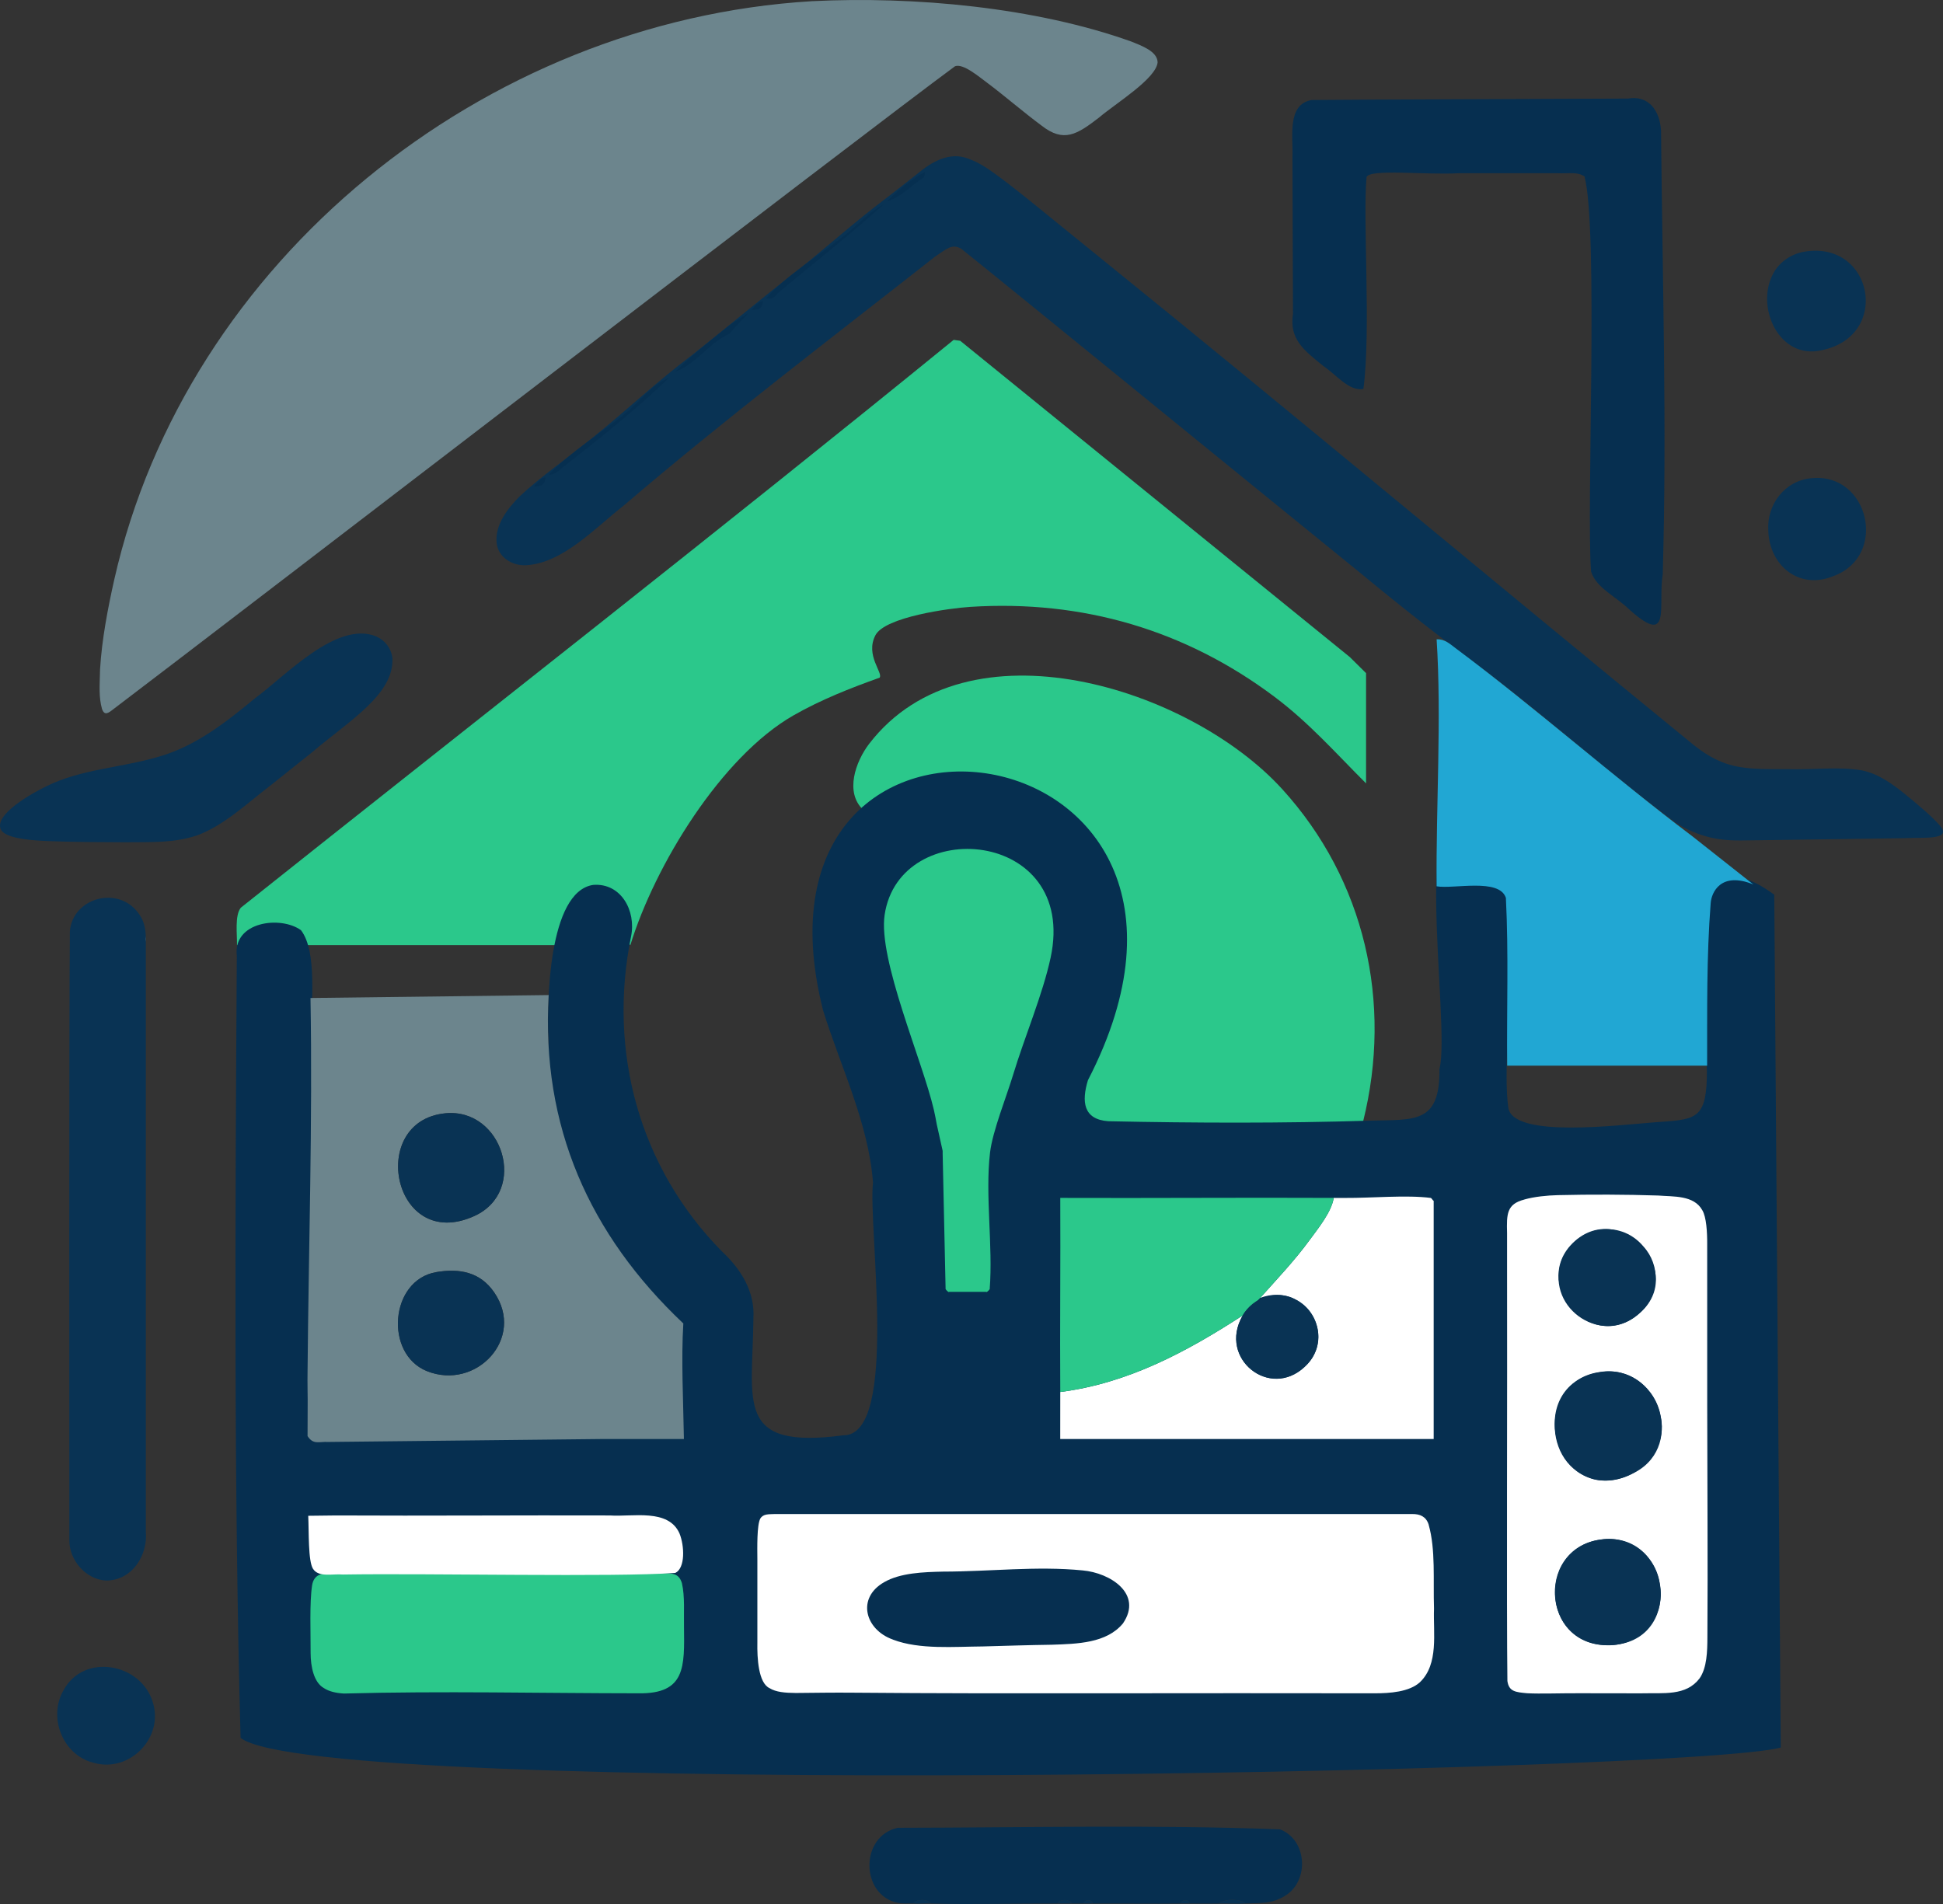
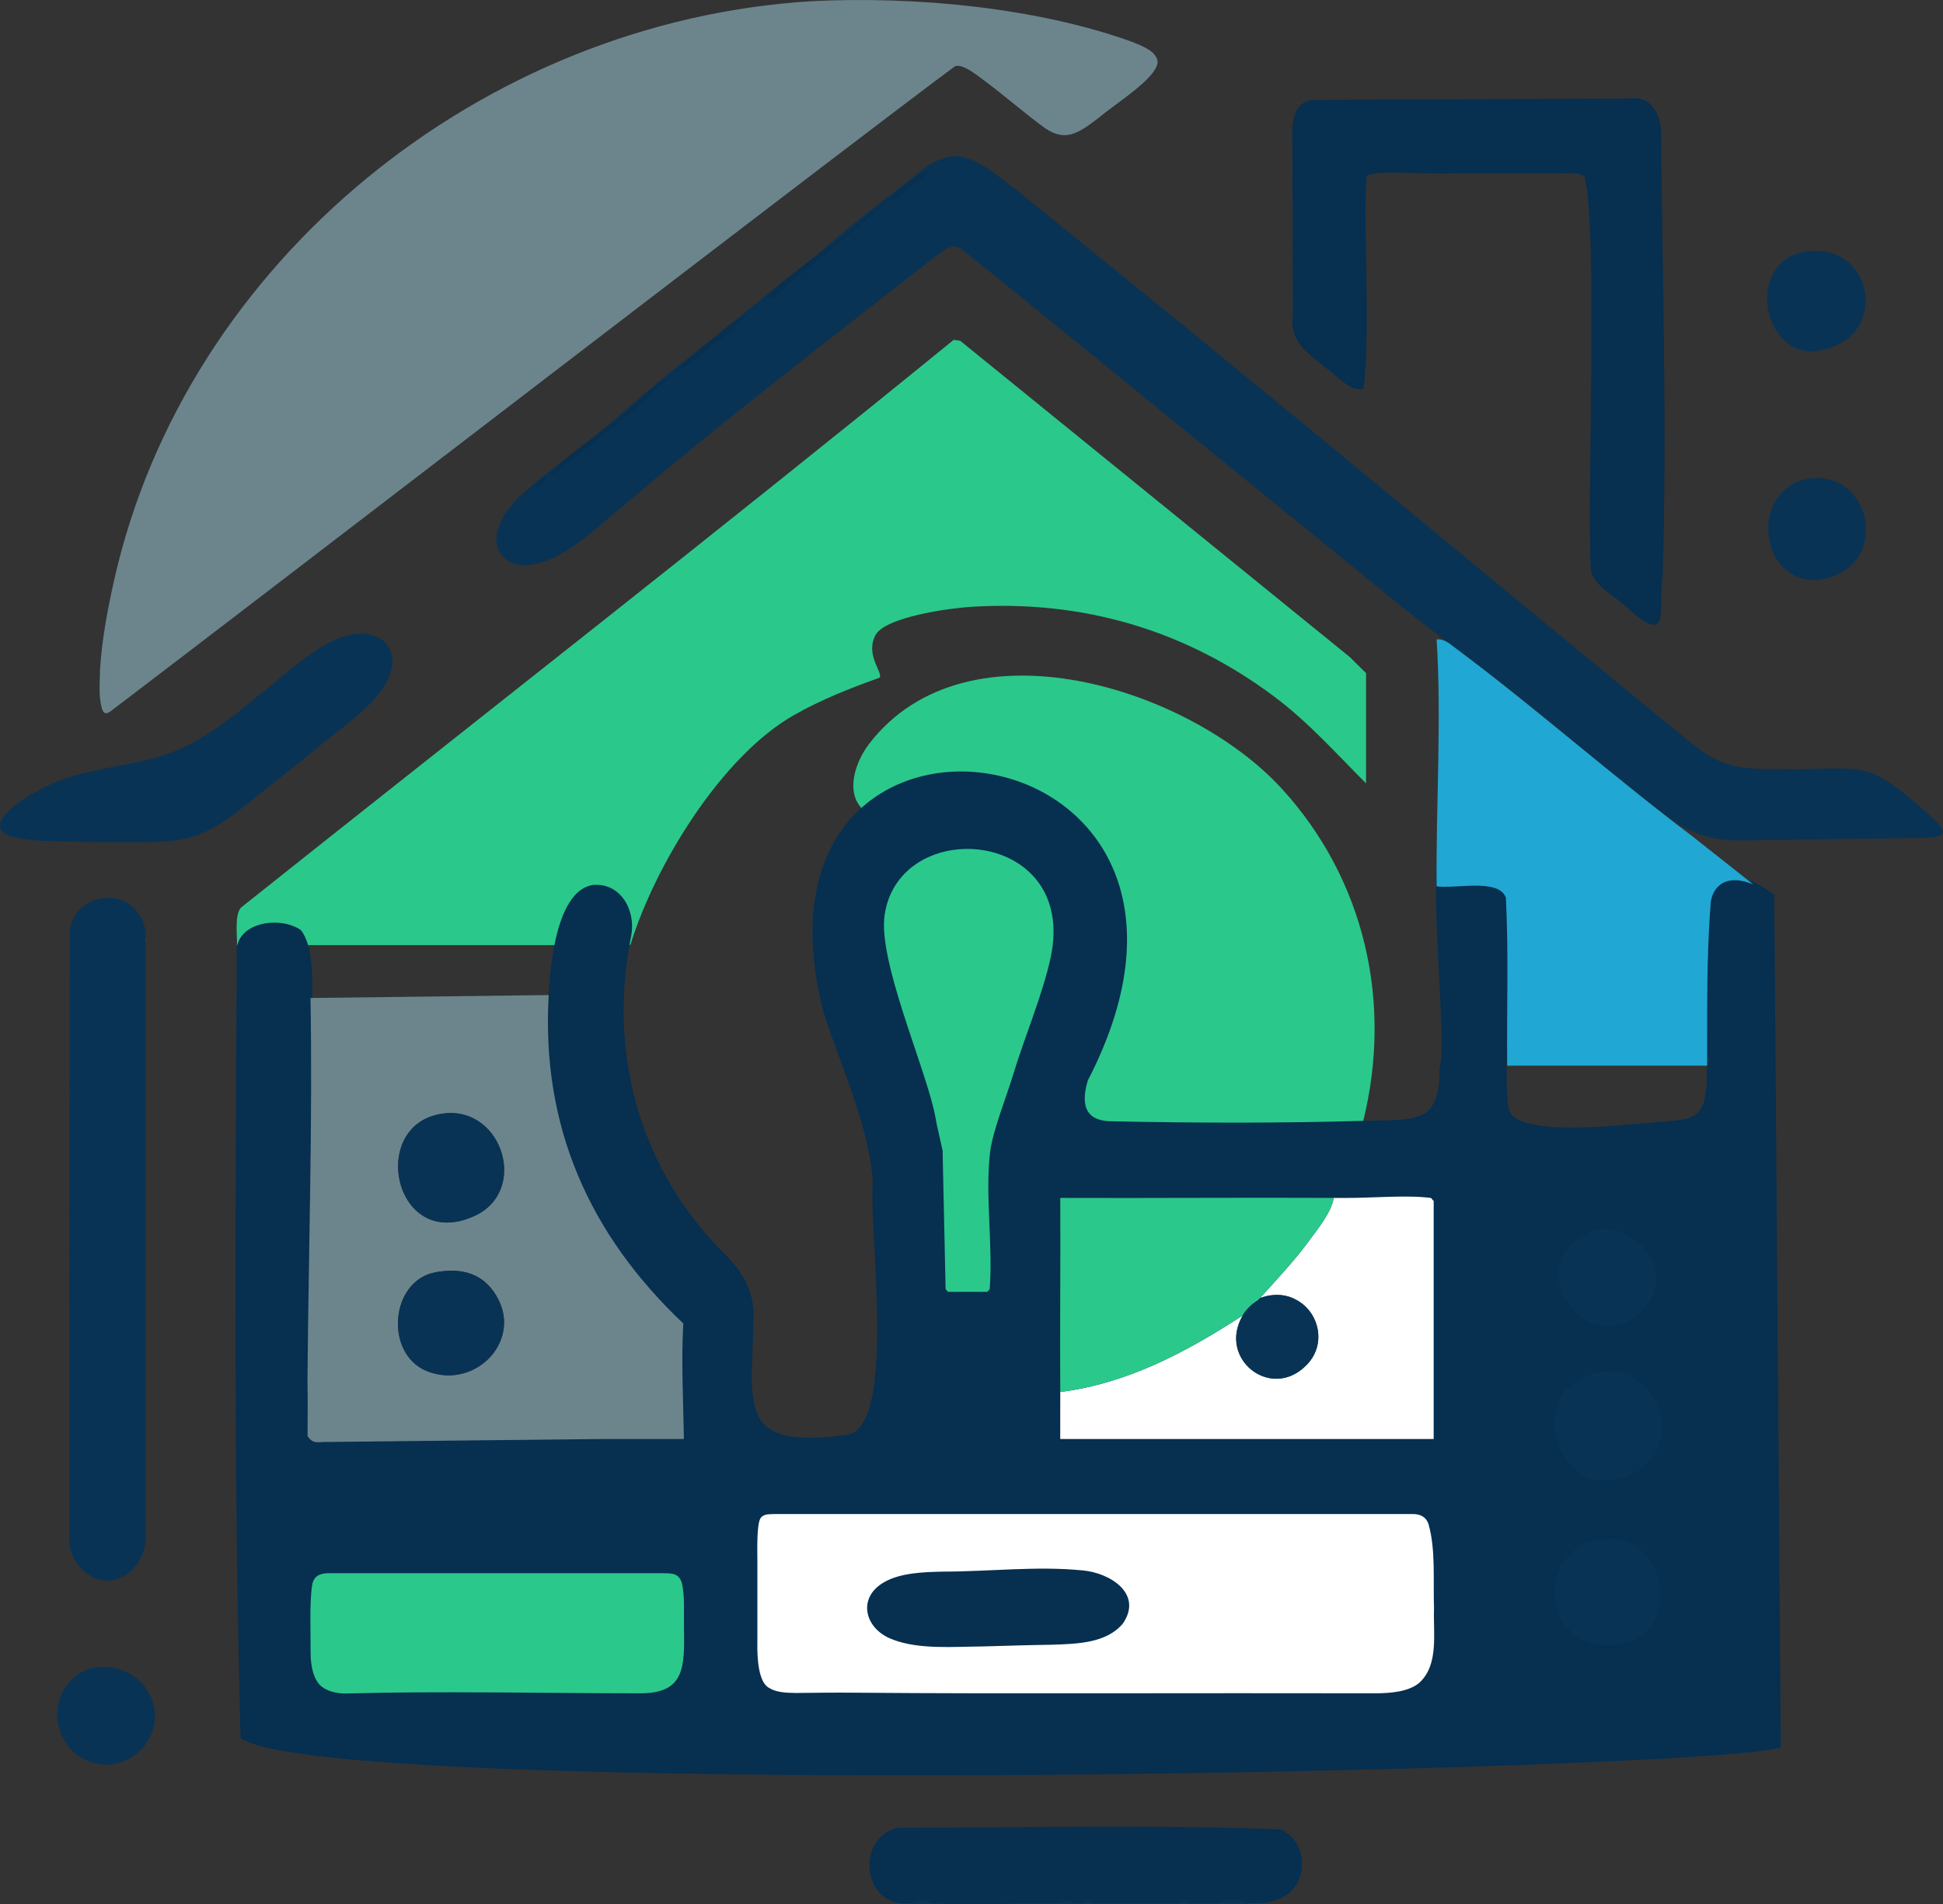
<svg xmlns="http://www.w3.org/2000/svg" id="Warstwa_1" baseProfile="tiny-ps" version="1.2" viewBox="0 0 660.82 647.61">
  <rect x="0" y="0" width="660.82" height="647.61" fill="#333333" stroke="none" />
  <title>plans-ideas-for-home.com</title>
-   <path d="M329.58,54.08c2.93,1,6.02,2.97,9.03,5.18,6.06,4.41,12.32,9.55,18.19,14.32,5.69,4.64,11.18,9.09,16.83,13.65,67.9,54.9,134.93,111.09,202.58,166.31,3.01,2.37,6.09,4.34,9.43,5.65,6.57,2.77,14.93,2.38,22.4,2.42,8.46.27,17.21-.95,25.19.42,5.39,1.07,10.11,4.41,14.37,7.83,4.48,3.61,9.34,7.77,11.65,10.37,5.6,5.77-4.99,4.49-11.9,4.86-14.99.19-34.13.5-48.74.69-5.75-.02-10.74.51-16.79-.9-4.19-.99-8.25-2.68-11.9-5.06-21.99-16.34-42.82-34.97-64.65-51.61-15.85-11.72-27.35-20.71-43.14-33.75-40.34-32.71-117.55-95.73-135.22-109.86-3.2-1.86-5.07.18-8.93,2.71-35.46,27.89-71.5,55.26-105.8,84.6-9.7,7.59-20.7,19.59-33.19,20.34-4.9.28-9.77-2.84-10.11-7.88-.46-5.92,3.73-11.35,7.71-15.4,7.56-7.11,16.49-13.13,24.69-19.88,11.63-9.34,22.08-19.29,33.95-28.21,12.27-9.71,23.52-19.24,36-28.88,10.14-8.12,19.63-16.67,29.92-24.41,3.66-2.86,7.29-5.62,10.69-8.35,4.89-4.13,11.13-7.84,17.59-5.23l.16.05Z" fill="#093354" />
+   <path d="M329.58,54.08c2.93,1,6.02,2.97,9.03,5.18,6.06,4.41,12.32,9.55,18.19,14.32,5.69,4.64,11.18,9.09,16.83,13.65,67.9,54.9,134.93,111.09,202.58,166.31,3.01,2.37,6.09,4.34,9.43,5.65,6.57,2.77,14.93,2.38,22.4,2.42,8.46.27,17.21-.95,25.19.42,5.39,1.07,10.11,4.41,14.37,7.83,4.48,3.61,9.34,7.77,11.65,10.37,5.6,5.77-4.99,4.49-11.9,4.86-14.99.19-34.13.5-48.74.69-5.75-.02-10.74.51-16.79-.9-4.19-.99-8.25-2.68-11.9-5.06-21.99-16.34-42.82-34.97-64.65-51.61-15.85-11.72-27.35-20.71-43.14-33.75-40.34-32.71-117.55-95.73-135.22-109.86-3.2-1.86-5.07.18-8.93,2.71-35.46,27.89-71.5,55.26-105.8,84.6-9.7,7.59-20.7,19.59-33.19,20.34-4.9.28-9.77-2.84-10.11-7.88-.46-5.92,3.73-11.35,7.71-15.4,7.56-7.11,16.49-13.13,24.69-19.88,11.63-9.34,22.08-19.29,33.95-28.21,12.27-9.71,23.52-19.24,36-28.88,10.14-8.12,19.63-16.67,29.92-24.41,3.66-2.86,7.29-5.62,10.69-8.35,4.89-4.13,11.13-7.84,17.59-5.23l.16.05" fill="#093354" />
  <path d="M276.21.4c34.54-1.72,75.89,2.03,108.6,13.75,3.56,1.46,8.78,3.3,8.9,7.03-.49,5.62-14.39,14.06-19.87,18.76-7.53,5.81-12.04,8.72-19.65,2.74-5.73-4.22-12.83-10.33-18.39-14.48-2.73-1.98-8.16-6.71-10.99-5.67-28.27,20.73-246.44,188.52-286.14,218.59-1.83,1.43-3.11,2.45-3.98,0-1.15-4.22-.78-7.76-.66-13.44.61-10.2,2.62-20.64,4.83-30.53C63.39,88.61,164.32,7.17,276.02.41h.19Z" fill="#6c858d" />
  <path d="M80.6,321.45c.09-3.57-.83-10.04,1.3-12.71,80.72-64.29,162.27-127.85,242.44-193.14l2.23.31,132.5,107.57,5.53,5.47v37.5c-10.29-10.27-19.35-20.6-31.09-29.41-30.32-22.77-65.32-33.05-103.46-30.63-6.96.44-29.08,3.4-32.33,9.67-3.53,6.81,2.73,12.8,1.43,14.42-9.99,3.56-20,7.52-29.23,12.79-24.61,14.05-47.2,51.01-55.54,78.17-17.87-16.49-19.55-19.42-23.53,0h-110.26Z" fill="#2bc88b" />
  <path d="M463.6,381.45c-4.37.09-4.4,6.02-8.22,6.07-28.17.41-68.91-2.56-97.07-2.22,5.28-31.71,28.77-62.32,8.18-93.33-17.92-26.99-47.97-36.64-72.89-16.52-6.37-5.9-2.61-16.45,2.02-22.48,33.25-43.18,109.14-19,140.49,15.46,28.08,30.88,37.56,72.5,27.49,113.01Z" fill="#2bc88b" />
  <path d="M603.43,304.31c-35.76-26.16-22.32,40.52-22.93,62.41-.4,14.4-4.48,14.04-17.74,15.01-12,.88-48.29,5.54-49.78-5.01-3.22-22.77,8.77-84.89-9.07-99.37-26.22-21.3-10.22,70.51-14.34,86.21.2,18.82-8.45,17.18-23.88,17.61-29.53.91-59.21.81-88.77.19-8.48-.62-9.13-6.64-6.91-13.95,63.24-122.43-121.3-147.26-90.09-23.81,5.93,19.16,15.49,38.43,16.99,58.65-1.76,14.79,8.97,86.09-10.08,85.94-37.07,4.88-30.85-11.21-30.59-39.86.52-9-4.16-16.55-10.61-22.59-28.13-28.48-38.98-67.97-31-107.26,1.76-8.71-3.41-18.23-12.89-17.5-15.35,2.3-15.76,40.34-15.21,52.59-.33,39.64,6.51,71.35,27.31,102.04,5,31.65,12.99,23.02-22.43,24-53.14,1.47-78.88,25.51-85.35-128.72-.41-9.67,1.97-27.07-3.69-34.5-6.98-5.05-23.21-2.91-21.83,8.72-.54,86.29-1.05,179.9,1.28,265.99,26.18,20.75,492.43,11.88,523.82,3.29" fill="#062f50" />
  <path d="M596.31,300.82c-11.08-4.51-14.25,2.77-14.5,6.35-1.45,18.42-1.16,36.82-1.21,55.29h-68c-.2-19,.52-38.06-.44-57.06-2.22-6.84-17.67-2.94-23.56-3.94-.25-27.27,1.73-57.14,0-84,2.71-.19,4.53,1.58,6.48,3.03,27.26,20.33,53.39,43.54,80.52,63.97" fill="#21a7d3" />
  <path d="M565.49,195.37c-1.68,10.43,3.11,24.78-11.07,12.2-4.97-4.89-11.52-7.51-13.29-13.19-1.65-21.12,2.58-115.94-2.23-134.38-2.64-1.64-4.78-.92-9.51-1.09-8.21,0-21.16,0-33.24,0-10.99.68-30.46-1.6-31.38,1.35-1.33,14.42,1.56,52.05-1.07,72.03-4.88.88-9.03-4.7-13.66-7.83-6.55-5.33-11.6-9.01-10.29-17.73-.03-13.86-.15-39.46-.18-53.27.29-7.02-1.96-17.86,6.46-19.44,16.42-.19,87.55-.36,107.61-.49,6.98-1.22,10.9,3.94,11.29,11.04.44,50.03,2.04,100.56.57,150.62v.2Z" fill="#062f50" />
  <path d="M47.35,310.97c1.82,2.59,2.22,5.3,2.24,8.29.02,7.06,0,22.21,0,41.37,0,47.68,0,114.22,0,160.27.76,8.13-4.73,16.78-13.61,16.68-6.88-.4-12.46-7.03-12.39-13.66-.03-32.16-.11-175.5.17-207.13.92-11.53,16.68-15.8,23.52-5.92l.06.09Z" fill="#093354" />
  <path d="M423.6,647.45c-1.86-1.68-7.14-1.68-9,0-3.32.07-6.68-.04-10,0-.14-1.5-2.86-1.5-3,0-9.98.11-20.02-.04-30,0-.14-1.5-2.86-1.5-3,0-1.33,0-2.67,0-4,0-.66-1.58-4.34-1.58-5,0-14.29-.06-28.72.39-43,0-1.01-1.64-5.05-1.61-6,0-1.74-.12-3.39.13-5.23-.24-12.73-2.54-13.06-22.67-.03-25.53,43.28-.05,86.86-1.1,129.99.53,9.18,3.52,10.03,17.28,1.98,22.44-4.73,3.03-8.54,2.54-13.71,2.79Z" fill="#062f50" />
  <path d="M128.05,216.52c3.01,1.38,4.98,4.02,5.41,7.25.63,12.43-14.66,21.31-27.3,32.08-4.58,3.65-9.34,7.45-13.87,11.07-8.46,6.45-16.01,13.81-25.38,17.26-8.02,2.6-15,2.2-24.36,2.3-8.64-.04-17.64-.05-26.31-.41-8.3-.33-14.06-1.31-15.78-3.62-3.18-5.27,11.02-12.93,15.24-14.98,11.79-5.9,25.55-6.33,38.09-10.04,12.5-3.49,22.99-11.69,32.85-19.86,10.52-7.7,27.82-26.54,41.29-21.12l.11.05Z" fill="#093354" />
  <path d="M616.36,162.63c19.23-1.74,25.85,26.36,7.29,33.28-11.68,4.88-21.92-3.48-22.25-15.51-.55-8.81,5.64-16.97,14.75-17.76l.21-.02Z" fill="#093354" />
  <path d="M613.63,85.61c23.3-3.96,29.73,28.6,5.95,33.51-14.21,3.32-22.39-14.07-16.82-25.45,1.83-4.02,5.91-7.15,10.66-8.02l.21-.04Z" fill="#093354" />
  <path d="M31.56,599.5c-10.34-2.75-15.24-15.48-9.95-24.61,6.84-12.68,26.12-9.3,30.28,3.84,4.07,12.19-7.8,24.44-20.13,20.82l-.19-.05Z" fill="#093354" />
  <path d="M227.6,128.45c-10.94,10.59-23.95,20.95-36.64,30.87-1.43,1.12-2.26,2.13-4.36,2.13,7.78-8.03,17.99-14.26,26.25-20.98,4.61-3.75,8.86-9.71,14.75-12.02Z" fill="#062f50" />
  <path d="M300.6,69.45c-11.06,10.06-23.52,19.77-35.62,29.88-1.38,1.16-1.73,2.67-4.38,2.12,6.68-7.73,18.59-15.01,26.63-21.38,4.47-3.53,8.24-7.93,13.37-10.62Z" fill="#062f50" />
  <path d="M314.6,58.45c-.15.16.09,1.3-.52,1.95-3.92,2.46-7.86,6.94-12.48,8.05,4.01-3.86,8.11-7.29,13-10Z" fill="#062f50" />
  <path d="M254.6,106.45c-2.03,2.06-4.38,4.58-6.47,7.03-7.11,3.18-11.14,10.26-18.53,12.97,5.41-5.33,12.08-10.67,18.06-15.46,1.64-1.31,5.01-3.29,6.94-4.54Z" fill="#062f50" />
  <path d="M423.6,647.45c-2.98.14-6.01-.06-9,0,1.86-1.68,7.14-1.68,9,0Z" fill="#093354" />
  <path d="M316.6,647.45c-1.99-.05-4.02.13-6,0,.95-1.61,4.99-1.64,6,0Z" fill="#093354" />
  <path d="M364.6,647.45c-1.67,0-3.33,0-5,0,.66-1.58,4.34-1.58,5,0Z" fill="#093354" />
-   <path d="M259.6,102.45c-.5.62.3,3.14-4,3,1.1-1.24,2.45-3.14,4-3Z" fill="#062f50" />
  <path d="M185.6,162.45c-.29.3.16,3.3-4,3,1.1-1.24,2.46-3.15,4-3Z" fill="#062f50" />
  <path d="M371.6,647.45c-1,0-2,0-3,0,.14-1.5,2.86-1.5,3,0Z" fill="#093354" />
  <path d="M404.6,647.45c-1,.01-2-.01-3,0,.14-1.5,2.86-1.5,3,0Z" fill="#093354" />
  <path d="M49.6,320.45v-2c.14,1.41-.02,1.51,0,2Z" fill="#6c858d" />
  <path d="M111.6,490.45c-3.13-.17-5.04,1.05-7-2-.01-8.3.1-11.02,0-16-.04-1.99-.02-4.01,0-6,.36-41.98,1.74-84.71,1-127l81-1c-2.56,44.65,13.8,81.45,45.8,111.7-.75,12.26-.02,26.15.2,39.3-6.99,0-14.01,0-21,0h-7M151.39,378.67c-26.61,2.68-17.75,47.45,9.88,34.96,18.59-8.4,9.7-36.93-9.88-34.96ZM148.34,432.69c-15.73,2.68-17.67,27.83-3.14,33.66,16.73,6.71,33.65-11.21,22.84-26.84-4.75-6.87-11.75-8.18-19.69-6.83Z" fill="#6c858d" />
  <path d="M485.9,518.62c2.39,8.48,1.49,18.65,1.81,28.55-.31,8.25,1.69,18.82-4.81,25.02-3.62,3.29-10.2,3.76-15.45,3.75-31.29-.04-62.24-.05-93.62,0-27.92.03-55.66.03-83.63-.21-6.44-.07-13.22.05-19.55.1-3.73-.03-6.78-.31-8.88-1.62-3.86-1.73-4.29-10.29-4.19-15.54-.01-8.89,0-20.31,0-28.33-.03-3.84-.19-11.65,1-13.84,1.04-1.67,2.93-1.43,4.9-1.54,27.5-.02,162.63-.02,216.84,0,2.59-.02,4.67.82,5.56,3.56l.03.09ZM303.8,557.72c8.97,3.39,20.67,2.35,30.52,2.28,7.81-.22,15.64-.47,23.37-.58,8.71-.29,18.66-.51,24.23-7.25,6.86-10.05-4.31-17.21-13.72-18.03-15.55-1.55-31.64.4-47.42.41-6.59.15-14.58.39-20.12,3.62-9.38,5.38-6.48,16.08,2.96,19.47l.17.07Z" fill="#fff" />
-   <path d="M518.51,407.96c3.33-.93,7.63-1.37,11.33-1.46,11.08-.27,23.07-.23,34.07.13,5.25.43,12.17-.17,15.04,4.98,1.42,2.34,1.69,7.62,1.67,11.55,0,18.61,0,36.83.01,55.1.02,26.19.24,52.62.06,78.76-.02,4.57-.14,10.23-2.66,13.84-4.63,6.09-12.19,4.89-20.13,5.09-6.91-.02-13.84-.03-20.73-.03-6.43-.03-13.34.24-17.75,0-4.07-.36-6.25-.61-6.75-4.18-.31-23.91,0-100.15-.11-143.07,0-3.2,0-6.2,0-9.27-.18-6.53-.11-9.84,5.82-11.39l.12-.04ZM558.1,446.16c6.46-6.02,6.58-15.9.83-22.21-8.31-9.94-23.91-6.71-28.05,5.43-5.09,16.07,14.76,28.91,27.07,16.92l.15-.15ZM544.1,466.67c-20.1,2.72-20.28,32.26-1.44,36.6,12.36,2.39,24.96-8.9,22.13-21.58-1.61-9.52-10.62-16.66-20.49-15.05l-.21.03ZM544.4,523.64c-20.42,2.65-20.85,33.09-.22,35.77,12.68,1.78,22.84-8.54,20.25-21.18-1.53-9.26-10.27-16.03-19.82-14.62l-.21.03Z" fill="#fff" />
  <path d="M360.6,473.45c22.97-2.91,42.94-13.63,62-26-8.31,14.83,9.2,28.41,21.04,17.54,11.74-10.77-.17-29.13-15.04-23.54,5.75-6.44,11.69-12.68,16.81-19.69,2.98-4.07,7.4-9.47,8.19-14.31.33,0,.67,0,1,0,1,0,2,0,3,0,8.69.06,20.88-1.07,29,0,.28.04.65.84,1,1v81h-127.01c-.03-1.32.03-2.67,0-4" fill="#fff" />
  <path d="M231.93,538.51c1.04,4.59.59,9.99.7,14.81.16,13.53.6,22.84-15.4,22.62-33.38-.02-66.98-.83-100.28.08-2.71-.16-5.05-.7-6.81-1.86-3.38-1.92-4.49-7.2-4.5-11.96.04-6.84-.4-16.99.5-22.95.57-3.67,3.25-4.24,6.4-4.16,15.75,0,62.29,0,92.15,0,6.07,0,11.85,0,17.79,0,5.37.11,8.18-.63,9.42,3.32l.03.1Z" fill="#2bc88b" />
  <path d="M318.6,382.45c-.31-1.71-.61-3.31-1-5-3.95-16.92-18.97-51.04-16.74-66.24,5.01-34.17,65.85-29.38,56.47,14.47-2.67,12.48-8.93,27.19-12.73,39.77-2.29,7.59-7.04,19.3-7.89,26.61-1.7,14.51,1.04,31.6-.11,46.39-.17.31-.69.83-1,1h-13c-.31-.17-.83-.69-1-1l-1-46c-.01-.33.02-.67,0-1" fill="#2bc88b" />
-   <path d="M114.31,515.45c30.91.16,62.49-.1,93.14,0,7.67.54,19.85-2.46,23.65,6.12,1.7,4.2,2.02,11.76-1.43,13.43-21.03,1.5-83.19.06-113.11.54-3.36-.33-8.16,1.09-10.1-1.93-1.7-2.66-1.37-12.66-1.63-18.05" fill="#fff" />
  <path d="M335.6,439.45c-3.05,1.72-10.12,1.62-13,0h13Z" fill="#062f50" />
  <path d="M453.6,407.45c-.78,4.84-5.21,10.24-8.19,14.31-5.12,7.01-11.06,13.24-16.81,19.69-1.92,2.16-4.38,3.1-6,6-19.06,12.37-39.03,23.09-62,26-.15-21.98.12-44.02,0-66.01,30.98.12,62.02-.15,93.01,0Z" fill="#2bc88b" />
  <path d="M151.39,378.67c19.58-1.97,28.47,26.56,9.88,34.96-27.63,12.49-36.49-32.28-9.88-34.96Z" fill="#093354" />
  <path d="M148.34,432.69c7.94-1.35,14.94-.04,19.69,6.83,10.81,15.62-6.1,33.55-22.84,26.84-14.53-5.83-12.59-30.98,3.14-33.66Z" fill="#093354" />
  <path d="M544.34,466.69c19.58-3.02,29.03,24.67,11.96,33.97-26.71,14.55-39.95-29.65-11.96-33.97Z" fill="#093354" />
  <path d="M544.36,523.67c23.51-3.25,28.5,32.65,5.65,35.69-25.54,3.39-28.71-32.51-5.65-35.69Z" fill="#093354" />
  <path d="M558.25,446.1c-16.07,15.26-37.24-8.29-24.05-22.55,15.31-16.56,39.4,7.98,24.05,22.55Z" fill="#093354" />
  <path d="M422.6,447.58c3.4-6.48,12-9.09,18.22-5.5,8.51,4.44,10.25,16.28,2.95,22.75-11.93,11.39-29.42-2.85-21.27-17.06l.1-.18Z" fill="#093354" />
</svg>